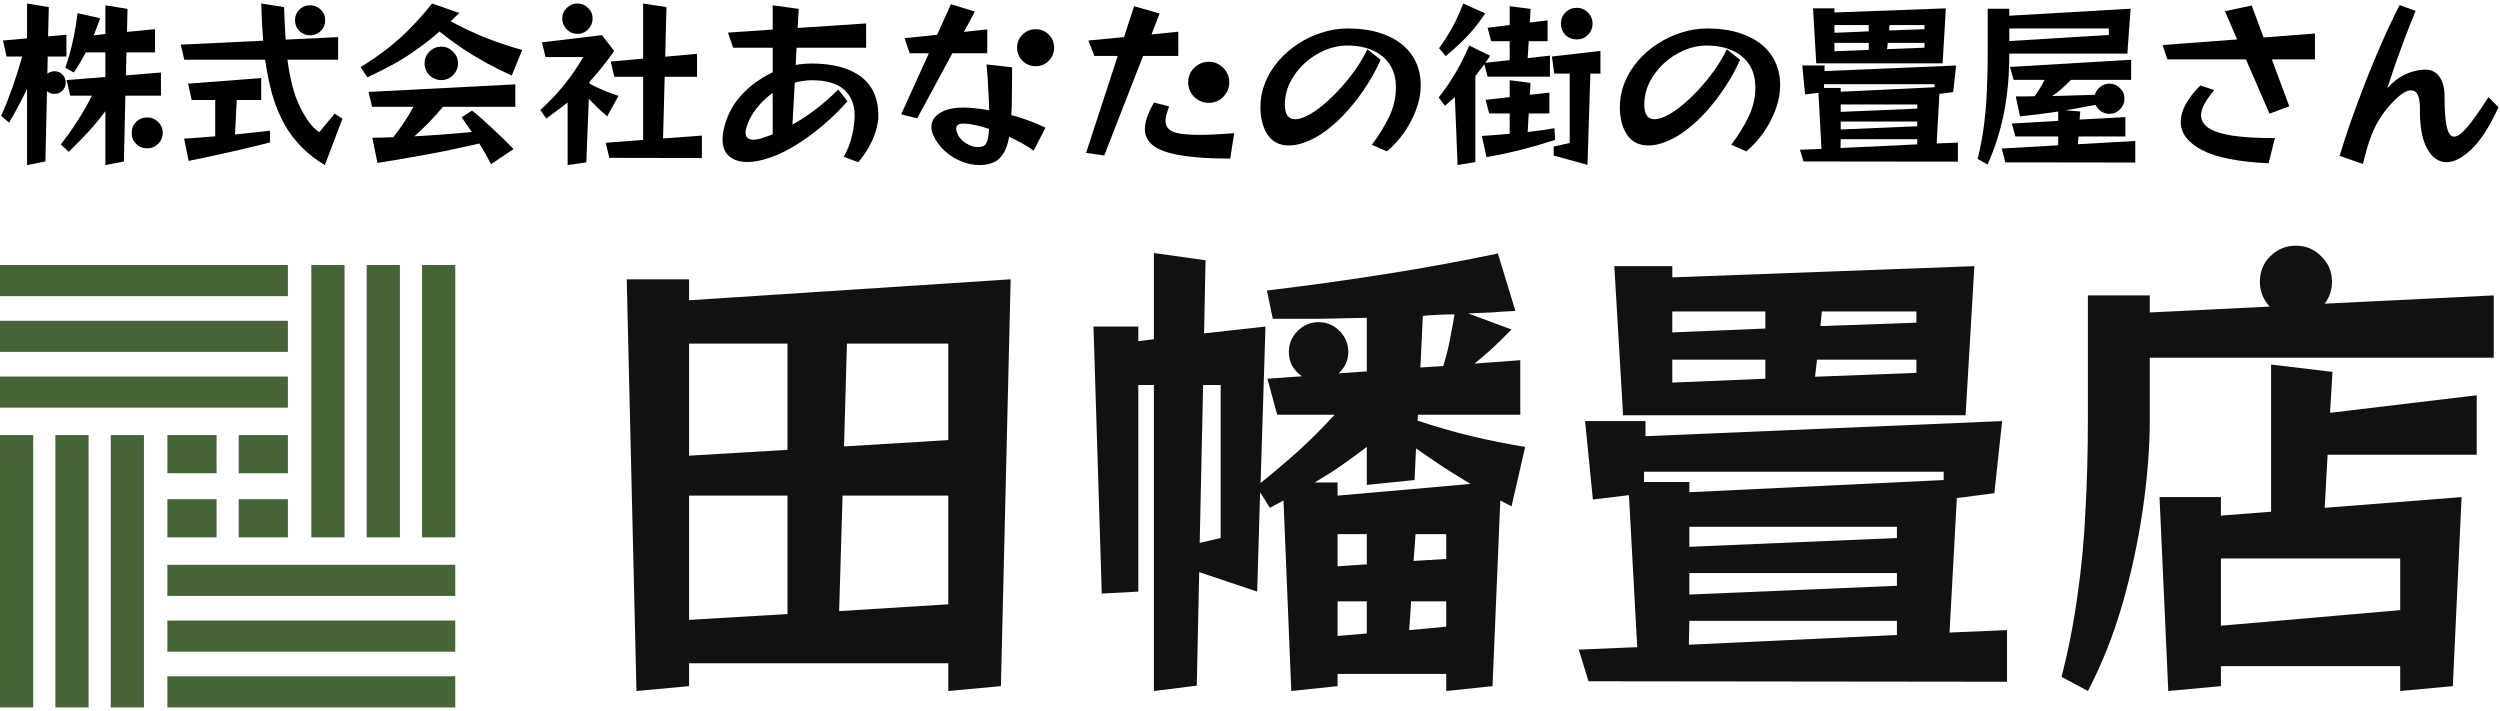
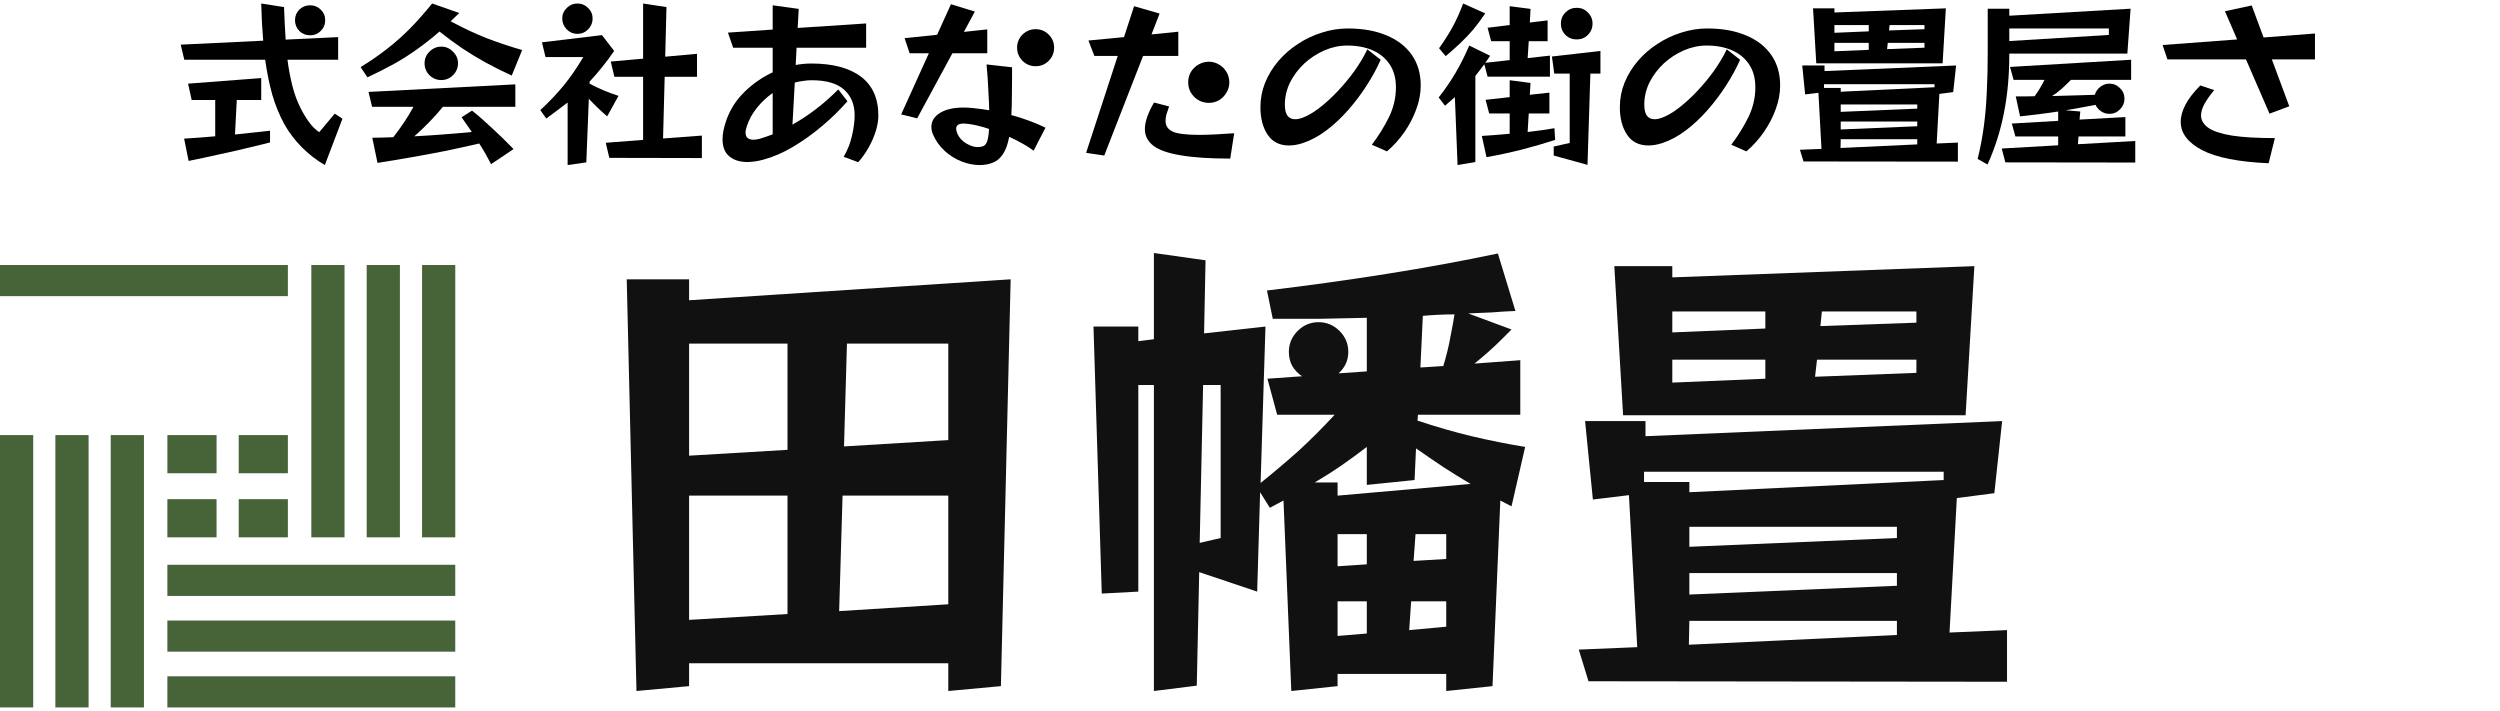
<svg xmlns="http://www.w3.org/2000/svg" width="313" height="89" viewBox="0 0 313 89" fill="none">
-   <path d="M269.152 44.79V52.598C269.152 55.973 268.867 59.653 268.298 63.639C267.729 67.624 266.875 71.609 265.736 75.595C264.597 79.539 263.154 83.179 261.405 86.514L258.111 84.745C259.006 81.207 259.677 77.75 260.124 74.375C260.612 70.999 260.937 67.522 261.1 63.944C261.303 60.324 261.405 56.441 261.405 52.293V36.982H269.152V39.117L284.158 38.385C283.345 37.49 282.938 36.453 282.938 35.274C282.938 34.013 283.365 32.956 284.219 32.102C285.114 31.207 286.191 30.76 287.452 30.76C288.713 30.76 289.77 31.207 290.624 32.102C291.519 32.956 291.966 34.013 291.966 35.274C291.966 36.29 291.661 37.205 291.051 38.019L312.218 36.982V44.79H269.152ZM300.506 86.514V83.403H278.058V85.904L271.47 86.514L270.372 62.236H278.058V64.554L284.341 64.066V45.644L292.027 46.559L291.722 51.683L310.083 49.487V56.929H291.417L291.051 63.578L308.192 62.236L307.094 85.904L300.506 86.514ZM300.506 69.922H278.058V78.34L300.506 76.388V69.922Z" fill="#111111" />
  <path d="M203.211 51.988L202.113 33.322H209.372V34.725L247.192 33.322L246.094 51.988H203.211ZM239.933 38.995H228.099L227.916 40.825L239.933 40.398V38.995ZM221.023 38.995H209.372V41.618L221.023 41.13V38.995ZM239.933 45.034H227.489L227.245 47.169L239.933 46.681V45.034ZM221.023 45.034H209.372V47.901L221.023 47.413V45.034ZM198.88 85.294L197.66 81.329L204.98 81.024L203.943 61.992L199.429 62.541L198.453 52.72H206.017V54.611L250.669 52.72L249.693 61.748L244.996 62.358L244.081 79.194L251.279 78.889V85.355L198.88 85.294ZM243.349 59.064H205.834V60.345H211.507V61.626L243.349 60.101V59.064ZM237.493 65.957H211.507V68.458L237.493 67.36V65.957ZM237.493 71.752H211.507V74.436L237.493 73.338V71.752ZM237.493 77.73H211.507L211.446 80.719L237.493 79.499V77.73Z" fill="#111111" />
  <path d="M181.068 86.514V84.379H167.465V85.904L161.67 86.514L160.694 62.663L158.986 63.578L157.766 61.626L157.4 74.07L150.141 71.63L149.836 85.843L144.468 86.514V48.206H142.516V74.07L137.941 74.314L136.904 40.886H142.516V42.716L144.468 42.472V31.675L150.934 32.59L150.751 41.74L158.437 40.886L157.827 60.467C159.494 59.125 161.08 57.783 162.585 56.441C164.09 55.058 165.594 53.553 167.099 51.927H159.901L158.681 47.413L163.012 47.108C162.524 46.782 162.117 46.355 161.792 45.827C161.507 45.298 161.365 44.709 161.365 44.058C161.365 43.041 161.731 42.167 162.463 41.435C163.195 40.703 164.069 40.337 165.086 40.337C166.103 40.337 166.977 40.703 167.709 41.435C168.441 42.167 168.807 43.041 168.807 44.058C168.807 45.115 168.4 46.01 167.587 46.742L171.125 46.498V39.788C169.254 39.828 167.343 39.869 165.391 39.91C163.439 39.91 161.426 39.91 159.352 39.91L158.62 36.372C163.703 35.762 168.685 35.071 173.565 34.298C178.445 33.525 183.101 32.671 187.534 31.736L189.73 38.934C188.713 38.974 187.717 39.035 186.741 39.117C185.765 39.157 184.789 39.198 183.813 39.239L189.242 41.252C189.242 41.252 188.795 41.699 187.9 42.594C187.005 43.489 185.907 44.465 184.606 45.522L190.34 45.095V51.927H177.53L177.469 52.659C179.787 53.431 182.044 54.082 184.24 54.611C186.477 55.139 188.713 55.587 190.95 55.953L189.242 63.395L187.839 62.663L186.863 85.904L181.068 86.514ZM180.702 45.827C181.109 44.485 181.414 43.224 181.617 42.045C181.861 40.825 182.024 39.93 182.105 39.361C180.804 39.361 179.482 39.422 178.14 39.544L177.835 46.01L180.702 45.827ZM152.825 48.206H150.629L150.202 67.97L152.825 67.36V48.206ZM171.125 60.711V55.953C170.068 56.766 169.01 57.539 167.953 58.271C166.896 59.003 165.777 59.715 164.598 60.406H167.465V62.053L184.118 60.589C183.02 59.938 181.902 59.247 180.763 58.515C179.665 57.783 178.506 56.99 177.286 56.136L177.103 60.101L171.125 60.711ZM171.125 66.872H167.465V70.898L171.125 70.654V66.872ZM181.068 66.872H177.225L176.981 70.227L181.068 69.983V66.872ZM171.125 75.29H167.465V79.621L171.125 79.316V75.29ZM181.068 75.29H176.676L176.432 78.889L181.068 78.462V75.29Z" fill="#111111" />
  <path d="M118.726 86.514V83.037H86.274V85.904L79.686 86.514L78.466 34.969H86.274V37.592L126.534 34.969L125.314 85.904L118.726 86.514ZM118.726 43.021H106.038L105.672 55.892L118.726 55.099V43.021ZM98.596 43.021H86.274V57.051L98.596 56.319V43.021ZM118.726 62.053H105.489L105.062 76.51L118.726 75.656V62.053ZM98.596 62.053H86.274V77.608L98.596 76.876V62.053Z" fill="#111111" />
  <path d="M36.043 33.18H0V37.077H36.043V33.18Z" fill="#476439" />
-   <path d="M36.043 40.158H0V44.057H36.043V40.158Z" fill="#476439" />
-   <path d="M36.043 47.141H0V51.038H36.043V47.141Z" fill="#476439" />
  <path d="M43.137 33.18H38.978V67.276H43.137V33.18Z" fill="#476439" />
  <path d="M57 33.18H52.842V67.276H57V33.18Z" fill="#476439" />
  <path d="M50.068 33.18H45.91V67.276H50.068V33.18Z" fill="#476439" />
  <path d="M4.158 54.473H0V88.571H4.158V54.473Z" fill="#476439" />
  <path d="M18.022 54.473H13.863V88.571H18.022V54.473Z" fill="#476439" />
  <path d="M11.09 54.473H6.932V88.571H11.09V54.473Z" fill="#476439" />
  <path d="M27.114 54.473H20.957V59.251H27.114V54.473Z" fill="#476439" />
  <path d="M27.113 62.497H20.955V67.275H27.113V62.497Z" fill="#476439" />
  <path d="M36.043 62.497H29.886V67.275H36.043V62.497Z" fill="#476439" />
  <path d="M36.043 54.473H29.886V59.251H36.043V54.473Z" fill="#476439" />
  <path d="M56.999 70.71H20.955V74.609H56.999V70.71Z" fill="#476439" />
  <path d="M56.999 77.693H20.955V81.59H56.999V77.693Z" fill="#476439" />
  <path d="M56.999 84.673H20.955V88.572H56.999V84.673Z" fill="#476439" />
-   <path d="M312.807 13.42C311.742 15.775 310.632 17.515 309.477 18.64C308.322 19.75 307.265 20.305 306.305 20.305C305.345 20.305 304.55 19.765 303.92 18.685C303.29 17.605 302.975 16.03 302.975 13.96V13.532C302.975 12.047 302.6 11.305 301.85 11.305C301.19 11.305 300.29 11.95 299.15 13.24C298.61 13.855 298.137 14.507 297.732 15.197C297.342 15.872 296.997 16.645 296.697 17.515C296.397 18.37 296.112 19.375 295.842 20.53L292.917 19.517C293.322 18.167 293.802 16.697 294.357 15.107C294.927 13.502 295.542 11.852 296.202 10.157C296.862 8.462 297.552 6.805 298.272 5.185C298.992 3.55 299.712 2.035 300.432 0.64L302.435 1.36C302.03 2.335 301.61 3.392 301.175 4.532C300.755 5.657 300.342 6.782 299.937 7.907C299.547 9.032 299.195 10.082 298.88 11.057C299.585 10.262 300.327 9.685 301.107 9.325C301.902 8.95 302.72 8.747 303.56 8.717H303.672C304.407 8.717 304.985 9.01 305.405 9.595C305.84 10.18 306.057 11.005 306.057 12.07C306.057 13.75 306.147 15.01 306.327 15.85C306.522 16.69 306.83 17.11 307.25 17.11C307.685 17.11 308.247 16.697 308.937 15.872C309.642 15.032 310.512 13.795 311.547 12.16L312.807 13.42Z" fill="black" />
  <path d="M284.142 14.23L281.195 7.435H271.362L270.755 5.635L280.092 4.938L278.562 1.405L281.915 0.685L283.4 4.69L289.835 4.195V7.435H284.435L286.617 13.308L284.142 14.23ZM284.03 20.44C280.28 20.275 277.505 19.728 275.705 18.798C273.92 17.853 273.027 16.675 273.027 15.265C273.027 13.855 273.845 12.333 275.48 10.698L277.212 11.283C276.702 11.898 276.297 12.475 275.997 13.015C275.712 13.54 275.57 14.02 275.57 14.455C275.57 15.055 275.877 15.573 276.492 16.008C277.107 16.428 278.09 16.75 279.44 16.975C280.805 17.185 282.597 17.29 284.817 17.29L284.03 20.44Z" fill="black" />
  <path d="M251.563 6.715V6.783C251.563 9.468 251.338 11.928 250.888 14.163C250.453 16.383 249.77 18.528 248.84 20.598L247.603 19.9C247.948 18.49 248.21 17.095 248.39 15.715C248.57 14.335 248.69 12.903 248.75 11.418C248.825 9.933 248.863 8.35 248.863 6.67V1.09H251.563V1.968L266.75 1.09L266.345 6.715H251.563ZM264.028 3.565H251.563V5.14L264.028 4.375V3.565ZM251.068 20.328L250.618 18.595L257.683 18.19V17.088H252.328L251.878 15.468L257.683 15.13V13.96C257.023 14.065 256.273 14.17 255.433 14.275C254.593 14.365 253.753 14.463 252.913 14.568L252.373 12.07C252.793 12.07 253.198 12.07 253.588 12.07C253.978 12.07 254.36 12.063 254.735 12.048C254.945 11.763 255.155 11.448 255.365 11.103C255.59 10.743 255.793 10.375 255.973 10H252.103L251.653 8.38L266.818 7.48V10H259.28C258.905 10.39 258.515 10.765 258.11 11.125C257.705 11.485 257.308 11.785 256.918 12.025C258.148 11.995 259.205 11.965 260.09 11.935C260.99 11.905 261.718 11.883 262.273 11.868C262.393 11.463 262.618 11.133 262.948 10.878C263.293 10.608 263.675 10.473 264.095 10.473C264.62 10.473 265.063 10.66 265.423 11.035C265.798 11.395 265.985 11.838 265.985 12.363C265.985 12.873 265.798 13.315 265.423 13.69C265.063 14.065 264.62 14.253 264.095 14.253C263.72 14.253 263.375 14.148 263.06 13.938C262.745 13.728 262.513 13.458 262.363 13.128C261.913 13.203 261.388 13.3 260.788 13.42C260.203 13.54 259.475 13.668 258.605 13.803L260.45 13.96L260.36 14.973L266.098 14.658V17.088H260.225L260.158 18.055L267.335 17.65V20.35L251.068 20.328Z" fill="black" />
  <path d="M227.397 7.93L226.992 1.045H229.67V1.562L243.62 1.045L243.215 7.93H227.397ZM240.942 3.137H236.577L236.51 3.812L240.942 3.655V3.137ZM233.967 3.137H229.67V4.105L233.967 3.925V3.137ZM240.942 5.365H236.352L236.262 6.152L240.942 5.972V5.365ZM233.967 5.365H229.67V6.422L233.967 6.242V5.365ZM225.8 20.215L225.35 18.752L228.05 18.64L227.667 11.62L226.002 11.822L225.642 8.2H228.432V8.897L244.902 8.2L244.542 11.53L242.81 11.755L242.472 17.965L245.127 17.852V20.237L225.8 20.215ZM242.202 10.54H228.365V11.012H230.457V11.485L242.202 10.922V10.54ZM240.042 13.082H230.457V14.005L240.042 13.6V13.082ZM240.042 15.22H230.457V16.21L240.042 15.805V15.22ZM240.042 17.425H230.457L230.435 18.527L240.042 18.077V17.425Z" fill="black" />
  <path d="M216.755 18.122C217.595 17.012 218.307 15.865 218.892 14.68C219.477 13.48 219.77 12.235 219.77 10.945C219.77 9.805 219.515 8.852 219.005 8.087C218.495 7.307 217.782 6.715 216.867 6.31C215.967 5.905 214.902 5.702 213.672 5.702C212.697 5.702 211.745 5.905 210.815 6.31C209.885 6.715 209.045 7.262 208.295 7.952C207.56 8.642 206.967 9.43 206.517 10.315C206.082 11.2 205.865 12.13 205.865 13.105C205.865 13.735 205.977 14.2 206.202 14.5C206.427 14.785 206.742 14.927 207.147 14.927C207.417 14.927 207.702 14.875 208.002 14.77C208.677 14.53 209.397 14.117 210.162 13.532C210.942 12.932 211.715 12.227 212.48 11.417C213.26 10.592 213.972 9.73 214.617 8.83C215.262 7.915 215.787 7.03 216.192 6.175L217.857 7.48C217.407 8.515 216.83 9.58 216.125 10.675C215.435 11.755 214.655 12.79 213.785 13.78C212.93 14.755 212.015 15.61 211.04 16.345C210.08 17.065 209.097 17.59 208.092 17.92C207.492 18.115 206.922 18.212 206.382 18.212C205.197 18.212 204.305 17.762 203.705 16.862C203.105 15.962 202.805 14.815 202.805 13.42C202.805 12.355 203 11.335 203.39 10.36C203.795 9.37 204.35 8.462 205.055 7.637C205.76 6.812 206.577 6.1 207.507 5.5C208.437 4.885 209.435 4.412 210.5 4.082C211.565 3.737 212.645 3.565 213.74 3.565C215.63 3.565 217.257 3.857 218.622 4.442C219.987 5.012 221.037 5.83 221.772 6.895C222.507 7.96 222.875 9.227 222.875 10.697C222.875 11.687 222.687 12.685 222.312 13.69C221.952 14.68 221.457 15.632 220.827 16.547C220.197 17.447 219.47 18.25 218.645 18.955L216.755 18.122Z" fill="black" />
  <path d="M180.17 6.04C180.83 5.125 181.392 4.24 181.857 3.385C182.337 2.515 182.78 1.532 183.185 0.438L185.952 1.675C185.457 2.41 184.962 3.078 184.467 3.678C183.972 4.263 183.44 4.825 182.87 5.365C182.315 5.89 181.693 6.445 181.003 7.03L180.17 6.04ZM182.488 20.665L182.15 12.16L180.913 13.24L180.125 12.205C180.89 11.23 181.58 10.225 182.195 9.19C182.81 8.155 183.395 6.992 183.95 5.702L186.56 6.985C186.365 7.3 186.162 7.593 185.952 7.862L189.012 7.525V5.162H186.695L186.245 3.475L189.012 3.138V0.775L191.622 1.113L191.533 2.822L193.76 2.553V5.162H191.398L191.262 7.277L194.053 6.963V9.595H186.245L185.84 8.043C185.66 8.297 185.472 8.545 185.277 8.785C185.097 9.025 184.91 9.265 184.715 9.505V20.282L182.488 20.665ZM199.385 2.958C199.385 3.513 199.19 3.985 198.8 4.375C198.425 4.75 197.96 4.938 197.405 4.938C196.85 4.938 196.378 4.75 195.988 4.375C195.613 3.985 195.425 3.513 195.425 2.958C195.425 2.402 195.613 1.938 195.988 1.562C196.378 1.173 196.85 0.977 197.405 0.977C197.96 0.977 198.425 1.173 198.8 1.562C199.19 1.938 199.385 2.402 199.385 2.958ZM194.525 19.473V18.348L196.527 17.898V9.213H194.592L194.3 7.075L200.375 6.378V9.213H199.115L198.755 20.642L194.525 19.473ZM194.705 17.515C193.415 17.935 192.02 18.34 190.52 18.73C189.035 19.105 187.565 19.42 186.11 19.675L185.525 17.02C186.695 16.945 187.857 16.855 189.012 16.75V14.207H186.447L185.997 12.498L189.012 12.16V10.045L191.622 10.383L191.533 11.867L193.985 11.598V14.207H191.398L191.262 16.525C192.477 16.39 193.595 16.233 194.615 16.052L194.705 17.515Z" fill="black" />
  <path d="M171.755 18.122C172.595 17.012 173.307 15.865 173.892 14.68C174.477 13.48 174.77 12.235 174.77 10.945C174.77 9.805 174.515 8.852 174.005 8.087C173.495 7.307 172.782 6.715 171.867 6.31C170.967 5.905 169.902 5.702 168.672 5.702C167.697 5.702 166.745 5.905 165.815 6.31C164.885 6.715 164.045 7.262 163.295 7.952C162.56 8.642 161.967 9.43 161.517 10.315C161.082 11.2 160.865 12.13 160.865 13.105C160.865 13.735 160.977 14.2 161.202 14.5C161.427 14.785 161.742 14.927 162.147 14.927C162.417 14.927 162.702 14.875 163.002 14.77C163.677 14.53 164.397 14.117 165.162 13.532C165.942 12.932 166.715 12.227 167.48 11.417C168.26 10.592 168.972 9.73 169.617 8.83C170.262 7.915 170.787 7.03 171.192 6.175L172.857 7.48C172.407 8.515 171.83 9.58 171.125 10.675C170.435 11.755 169.655 12.79 168.785 13.78C167.93 14.755 167.015 15.61 166.04 16.345C165.08 17.065 164.097 17.59 163.092 17.92C162.492 18.115 161.922 18.212 161.382 18.212C160.197 18.212 159.305 17.762 158.705 16.862C158.105 15.962 157.805 14.815 157.805 13.42C157.805 12.355 158 11.335 158.39 10.36C158.795 9.37 159.35 8.462 160.055 7.637C160.76 6.812 161.577 6.1 162.507 5.5C163.437 4.885 164.435 4.412 165.5 4.082C166.565 3.737 167.645 3.565 168.74 3.565C170.63 3.565 172.257 3.857 173.622 4.442C174.987 5.012 176.037 5.83 176.772 6.895C177.507 7.96 177.875 9.227 177.875 10.697C177.875 11.687 177.687 12.685 177.312 13.69C176.952 14.68 176.457 15.632 175.827 16.547C175.197 17.447 174.47 18.25 173.645 18.955L171.755 18.122Z" fill="black" />
  <path d="M135.98 19.135L139.94 7.007H137.015L136.272 5.072L140.727 4.645L141.987 0.775L145.182 1.697L144.17 4.307L147.522 3.97V7.007H143.112L138.252 19.472L135.98 19.135ZM153.912 10.315C153.912 10.78 153.792 11.207 153.552 11.597C153.327 11.987 153.02 12.302 152.63 12.542C152.24 12.767 151.812 12.88 151.347 12.88C150.882 12.88 150.447 12.767 150.042 12.542C149.652 12.302 149.337 11.987 149.097 11.597C148.872 11.207 148.76 10.78 148.76 10.315C148.76 9.835 148.872 9.4 149.097 9.01C149.337 8.62 149.652 8.312 150.042 8.087C150.447 7.847 150.882 7.727 151.347 7.727C151.812 7.727 152.24 7.847 152.63 8.087C153.02 8.312 153.327 8.62 153.552 9.01C153.792 9.4 153.912 9.835 153.912 10.315ZM154.025 19.855C151.49 19.855 149.435 19.72 147.86 19.45C146.285 19.195 145.137 18.797 144.417 18.257C143.697 17.702 143.337 17.005 143.337 16.165C143.337 15.7 143.435 15.19 143.63 14.635C143.825 14.08 144.11 13.48 144.485 12.835L146.375 13.33C146.24 13.69 146.127 14.02 146.037 14.32C145.962 14.62 145.925 14.897 145.925 15.152C145.925 15.752 146.225 16.195 146.825 16.48C147.44 16.75 148.535 16.885 150.11 16.885C151.25 16.885 152.72 16.817 154.52 16.682L154.025 19.855Z" fill="black" />
  <path d="M119.24 6.67L114.83 14.815L112.827 14.32L116.292 6.67H113.885L113.255 4.78L117.327 4.353L119.06 0.528L122.052 1.45L120.68 3.993L123.605 3.678V6.67H119.24ZM131.975 5.973C131.975 6.603 131.75 7.15 131.3 7.615C130.85 8.065 130.302 8.29 129.657 8.29C129.027 8.29 128.48 8.065 128.015 7.615C127.565 7.15 127.34 6.603 127.34 5.973C127.34 5.328 127.565 4.78 128.015 4.33C128.48 3.88 129.027 3.655 129.657 3.655C130.302 3.655 130.85 3.88 131.3 4.33C131.75 4.78 131.975 5.328 131.975 5.973ZM129.41 18.865C128.945 18.52 128.45 18.205 127.925 17.92C127.4 17.635 126.875 17.373 126.35 17.133C126.17 18.093 125.9 18.828 125.54 19.338C125.195 19.848 124.775 20.193 124.28 20.373C123.8 20.568 123.252 20.665 122.637 20.665C121.902 20.665 121.152 20.515 120.387 20.215C119.622 19.915 118.925 19.48 118.295 18.91C117.665 18.34 117.177 17.665 116.832 16.885C116.682 16.54 116.607 16.21 116.607 15.895C116.607 15.175 116.967 14.59 117.687 14.14C118.407 13.69 119.39 13.465 120.635 13.465C121.01 13.465 121.407 13.488 121.827 13.533C122.457 13.593 123.132 13.683 123.852 13.803C123.837 13.158 123.807 12.475 123.762 11.755C123.732 11.02 123.695 10.33 123.65 9.685C123.605 9.025 123.56 8.485 123.515 8.065L126.71 8.425V9.775C126.71 10.45 126.702 11.208 126.687 12.048C126.687 12.873 126.665 13.66 126.62 14.41C127.325 14.59 128.037 14.815 128.757 15.085C129.477 15.34 130.19 15.64 130.895 15.985L129.41 18.865ZM123.83 16.143C123.35 15.978 122.885 15.843 122.435 15.738C122 15.633 121.602 15.558 121.242 15.513C121.137 15.498 121.032 15.49 120.927 15.49C120.837 15.475 120.747 15.468 120.657 15.468C120.312 15.468 120.065 15.528 119.915 15.648C119.78 15.753 119.712 15.91 119.712 16.12C119.712 16.21 119.727 16.308 119.757 16.413C119.787 16.518 119.825 16.63 119.87 16.75C120.08 17.23 120.44 17.628 120.95 17.943C121.475 18.258 121.955 18.415 122.39 18.415C122.66 18.415 122.892 18.378 123.087 18.303C123.297 18.228 123.462 18.033 123.582 17.718C123.702 17.403 123.785 16.878 123.83 16.143Z" fill="black" />
  <path d="M105.627 19.63C106.107 18.82 106.452 17.95 106.662 17.02C106.887 16.075 107 15.205 107 14.41C107 13.09 106.565 12.033 105.695 11.238C104.825 10.443 103.46 10.045 101.6 10.045C101.255 10.045 100.902 10.075 100.542 10.135C100.197 10.18 99.852 10.248 99.507 10.338L99.215 15.603C100.235 15.033 101.232 14.373 102.207 13.623C103.182 12.873 104.097 12.063 104.952 11.193L106.1 12.678C105.17 13.743 104.12 14.77 102.95 15.76C101.78 16.75 100.565 17.62 99.305 18.37C98.045 19.12 96.8 19.66 95.57 19.99C94.85 20.185 94.175 20.283 93.545 20.283C92.615 20.283 91.865 20.043 91.295 19.563C90.74 19.098 90.462 18.385 90.462 17.425C90.462 16.735 90.627 15.925 90.957 14.995C91.437 13.66 92.195 12.49 93.23 11.485C94.28 10.465 95.45 9.655 96.74 9.055V5.973H91.79L91.137 4.083L96.74 3.7V0.663L100.002 1.113L99.867 3.498L108.44 2.935V5.973H99.732L99.62 8.133C99.95 8.073 100.28 8.028 100.61 7.998C100.94 7.968 101.262 7.953 101.577 7.953C104.262 7.953 106.332 8.5 107.787 9.595C109.242 10.69 109.97 12.318 109.97 14.478C109.97 15.048 109.865 15.685 109.655 16.39C109.445 17.08 109.145 17.77 108.755 18.46C108.38 19.135 107.945 19.75 107.45 20.305L105.627 19.63ZM96.74 11.643C95.99 12.168 95.33 12.79 94.76 13.51C94.19 14.215 93.77 14.98 93.5 15.805C93.455 15.955 93.417 16.098 93.387 16.233C93.357 16.353 93.342 16.473 93.342 16.593C93.342 16.908 93.432 17.14 93.612 17.29C93.792 17.425 94.032 17.493 94.332 17.493C94.587 17.493 94.872 17.448 95.187 17.358C95.712 17.193 96.23 17.013 96.74 16.818V11.643Z" fill="black" />
  <path d="M74.195 2.328C74.195 2.837 74.007 3.288 73.632 3.678C73.257 4.053 72.808 4.24 72.282 4.24C71.772 4.24 71.33 4.053 70.955 3.678C70.58 3.288 70.392 2.837 70.392 2.328C70.392 1.802 70.58 1.36 70.955 1C71.33 0.625 71.772 0.438 72.282 0.438C72.808 0.438 73.257 0.625 73.632 1C74.007 1.36 74.195 1.802 74.195 2.328ZM76.287 19.765L75.838 17.875L80.517 17.515V9.617H76.918L76.468 7.705L80.517 7.345V0.438L83.442 0.887L83.285 7.098L87.267 6.737V9.617H83.218L83.015 17.335L87.875 16.975V19.788L76.287 19.765ZM71.067 20.665V12.835C70.647 13.165 70.213 13.495 69.763 13.825C69.328 14.155 68.87 14.492 68.39 14.838L67.647 13.78C68.757 12.76 69.748 11.717 70.618 10.652C71.487 9.572 72.29 8.402 73.025 7.143H68.3L67.85 5.298L75.365 4.397L76.895 6.378C75.92 7.787 74.892 9.07 73.812 10.225V10.473C74.922 11.072 76.13 11.582 77.435 12.002L76.017 14.568C75.612 14.223 75.215 13.863 74.825 13.488C74.435 13.113 74.067 12.738 73.722 12.363L73.407 20.328L71.067 20.665Z" fill="black" />
  <path d="M64.07 9.46C62.885 8.92 61.79 8.373 60.785 7.817C59.78 7.263 58.805 6.67 57.86 6.04C56.93 5.41 55.985 4.713 55.025 3.947C54.095 4.758 53.165 5.492 52.235 6.152C51.32 6.812 50.352 7.428 49.333 7.997C48.328 8.553 47.218 9.115 46.002 9.685L45.148 8.402C46.392 7.638 47.51 6.865 48.5 6.085C49.505 5.305 50.458 4.457 51.358 3.542C52.258 2.627 53.172 1.593 54.102 0.438L57.5 1.63L56.42 2.665C57.95 3.49 59.435 4.188 60.875 4.758C62.315 5.312 63.815 5.815 65.375 6.265L64.07 9.46ZM57.343 7.93C57.343 8.5 57.133 8.995 56.712 9.415C56.307 9.82 55.82 10.023 55.25 10.023C54.68 10.023 54.185 9.82 53.765 9.415C53.36 8.995 53.157 8.5 53.157 7.93C53.157 7.36 53.36 6.872 53.765 6.468C54.185 6.048 54.68 5.838 55.25 5.838C55.82 5.838 56.307 6.048 56.712 6.468C57.133 6.872 57.343 7.36 57.343 7.93ZM61.483 20.552C61.227 20.073 60.98 19.615 60.74 19.18C60.5 18.76 60.252 18.355 59.998 17.965C58.513 18.31 57.08 18.625 55.7 18.91C54.335 19.18 52.962 19.435 51.583 19.675C50.218 19.915 48.778 20.155 47.263 20.395L46.61 17.245C47.045 17.23 47.48 17.223 47.915 17.223C48.365 17.207 48.807 17.192 49.242 17.177C49.722 16.562 50.172 15.94 50.593 15.31C51.028 14.665 51.417 14.02 51.763 13.375H46.587L46.138 11.508L64.52 10.562V13.375H55.453C54.898 14.05 54.312 14.703 53.697 15.332C53.097 15.947 52.49 16.525 51.875 17.065C53.03 17.005 54.2 16.93 55.385 16.84C56.585 16.75 57.815 16.645 59.075 16.525C58.88 16.225 58.67 15.925 58.445 15.625C58.235 15.31 58.017 14.995 57.792 14.68L59.097 13.848C59.907 14.492 60.748 15.227 61.617 16.052C62.502 16.863 63.395 17.733 64.295 18.663L61.483 20.552Z" fill="black" />
  <path d="M40.67 20.665C39.635 20.065 38.675 19.323 37.79 18.438C36.92 17.552 36.2 16.608 35.63 15.602C34.985 14.432 34.468 13.172 34.078 11.822C33.703 10.457 33.41 9.01 33.2 7.48H23.075L22.625 5.59L32.953 5.095C32.892 4.345 32.84 3.587 32.795 2.822C32.765 2.042 32.735 1.248 32.705 0.438L35.562 0.887C35.608 2.283 35.675 3.64 35.765 4.96L42.335 4.645V7.48H35.99C36.14 8.62 36.343 9.7 36.597 10.72C36.852 11.74 37.205 12.693 37.655 13.578C37.955 14.178 38.3 14.748 38.69 15.287C39.08 15.828 39.508 16.247 39.972 16.547L41.907 14.23L42.875 14.86L40.67 20.665ZM40.715 2.53C40.715 3.055 40.528 3.505 40.153 3.88C39.792 4.24 39.35 4.42 38.825 4.42C38.3 4.42 37.85 4.24 37.475 3.88C37.115 3.505 36.935 3.055 36.935 2.53C36.935 2.005 37.115 1.562 37.475 1.202C37.85 0.843 38.3 0.662 38.825 0.662C39.35 0.662 39.792 0.843 40.153 1.202C40.528 1.562 40.715 2.005 40.715 2.53ZM33.807 17.83C33.807 17.83 33.515 17.905 32.93 18.055C32.345 18.19 31.565 18.378 30.59 18.617C29.615 18.858 28.52 19.105 27.305 19.36C26.105 19.63 24.875 19.892 23.615 20.148L23.052 17.358C23.712 17.312 24.365 17.267 25.01 17.223C25.67 17.177 26.315 17.125 26.945 17.065V12.52H23.997L23.547 10.473L32.705 9.775V12.52H29.645L29.42 16.84C30.71 16.705 31.76 16.593 32.57 16.503C33.395 16.413 33.807 16.367 33.807 16.367V17.83Z" fill="black" />
-   <path d="M3.387 20.665V11.125C2.742 12.49 1.992 13.9 1.137 15.355L0.147 14.5C1.167 12.205 2.045 9.73 2.78 7.075H0.822L0.372 5.072L3.387 4.803V0.438L6.11 0.887L6.02 4.555L8.315 4.353V7.075H5.975L5.93 9.235C6.185 9.025 6.485 8.92 6.83 8.92C7.22 8.92 7.55 9.055 7.82 9.325C8.09 9.595 8.225 9.932 8.225 10.338C8.225 10.727 8.09 11.065 7.82 11.35C7.55 11.62 7.22 11.755 6.83 11.755C6.47 11.755 6.155 11.643 5.885 11.418L5.682 20.215L3.387 20.665ZM13.197 20.665V13.915C12.523 14.815 11.81 15.678 11.06 16.503C10.31 17.328 9.492 18.16 8.607 19L7.617 18.078C8.412 17.058 9.117 16.06 9.732 15.085C10.363 14.11 10.955 13.075 11.51 11.98H8.787L8.337 10.023L13.197 9.64V6.558H10.745C10.52 6.978 10.287 7.397 10.047 7.817C9.807 8.223 9.537 8.643 9.237 9.078L8.18 8.492C8.57 7.353 8.885 6.228 9.125 5.117C9.365 4.008 9.56 2.853 9.71 1.653L12.545 2.283C12.41 2.658 12.275 3.025 12.14 3.385C12.005 3.73 11.87 4.075 11.735 4.42L13.197 4.263V0.662L15.965 1.113L15.898 3.993L19.407 3.655V6.558H15.83L15.762 9.438L20.15 9.078V11.98H15.695L15.515 20.215L13.197 20.665ZM20.375 16.637C20.375 17.177 20.18 17.635 19.79 18.01C19.415 18.385 18.957 18.573 18.418 18.573C17.878 18.573 17.42 18.385 17.045 18.01C16.67 17.635 16.483 17.177 16.483 16.637C16.483 16.098 16.67 15.64 17.045 15.265C17.42 14.89 17.878 14.703 18.418 14.703C18.957 14.703 19.415 14.89 19.79 15.265C20.18 15.64 20.375 16.098 20.375 16.637Z" fill="black" />
</svg>